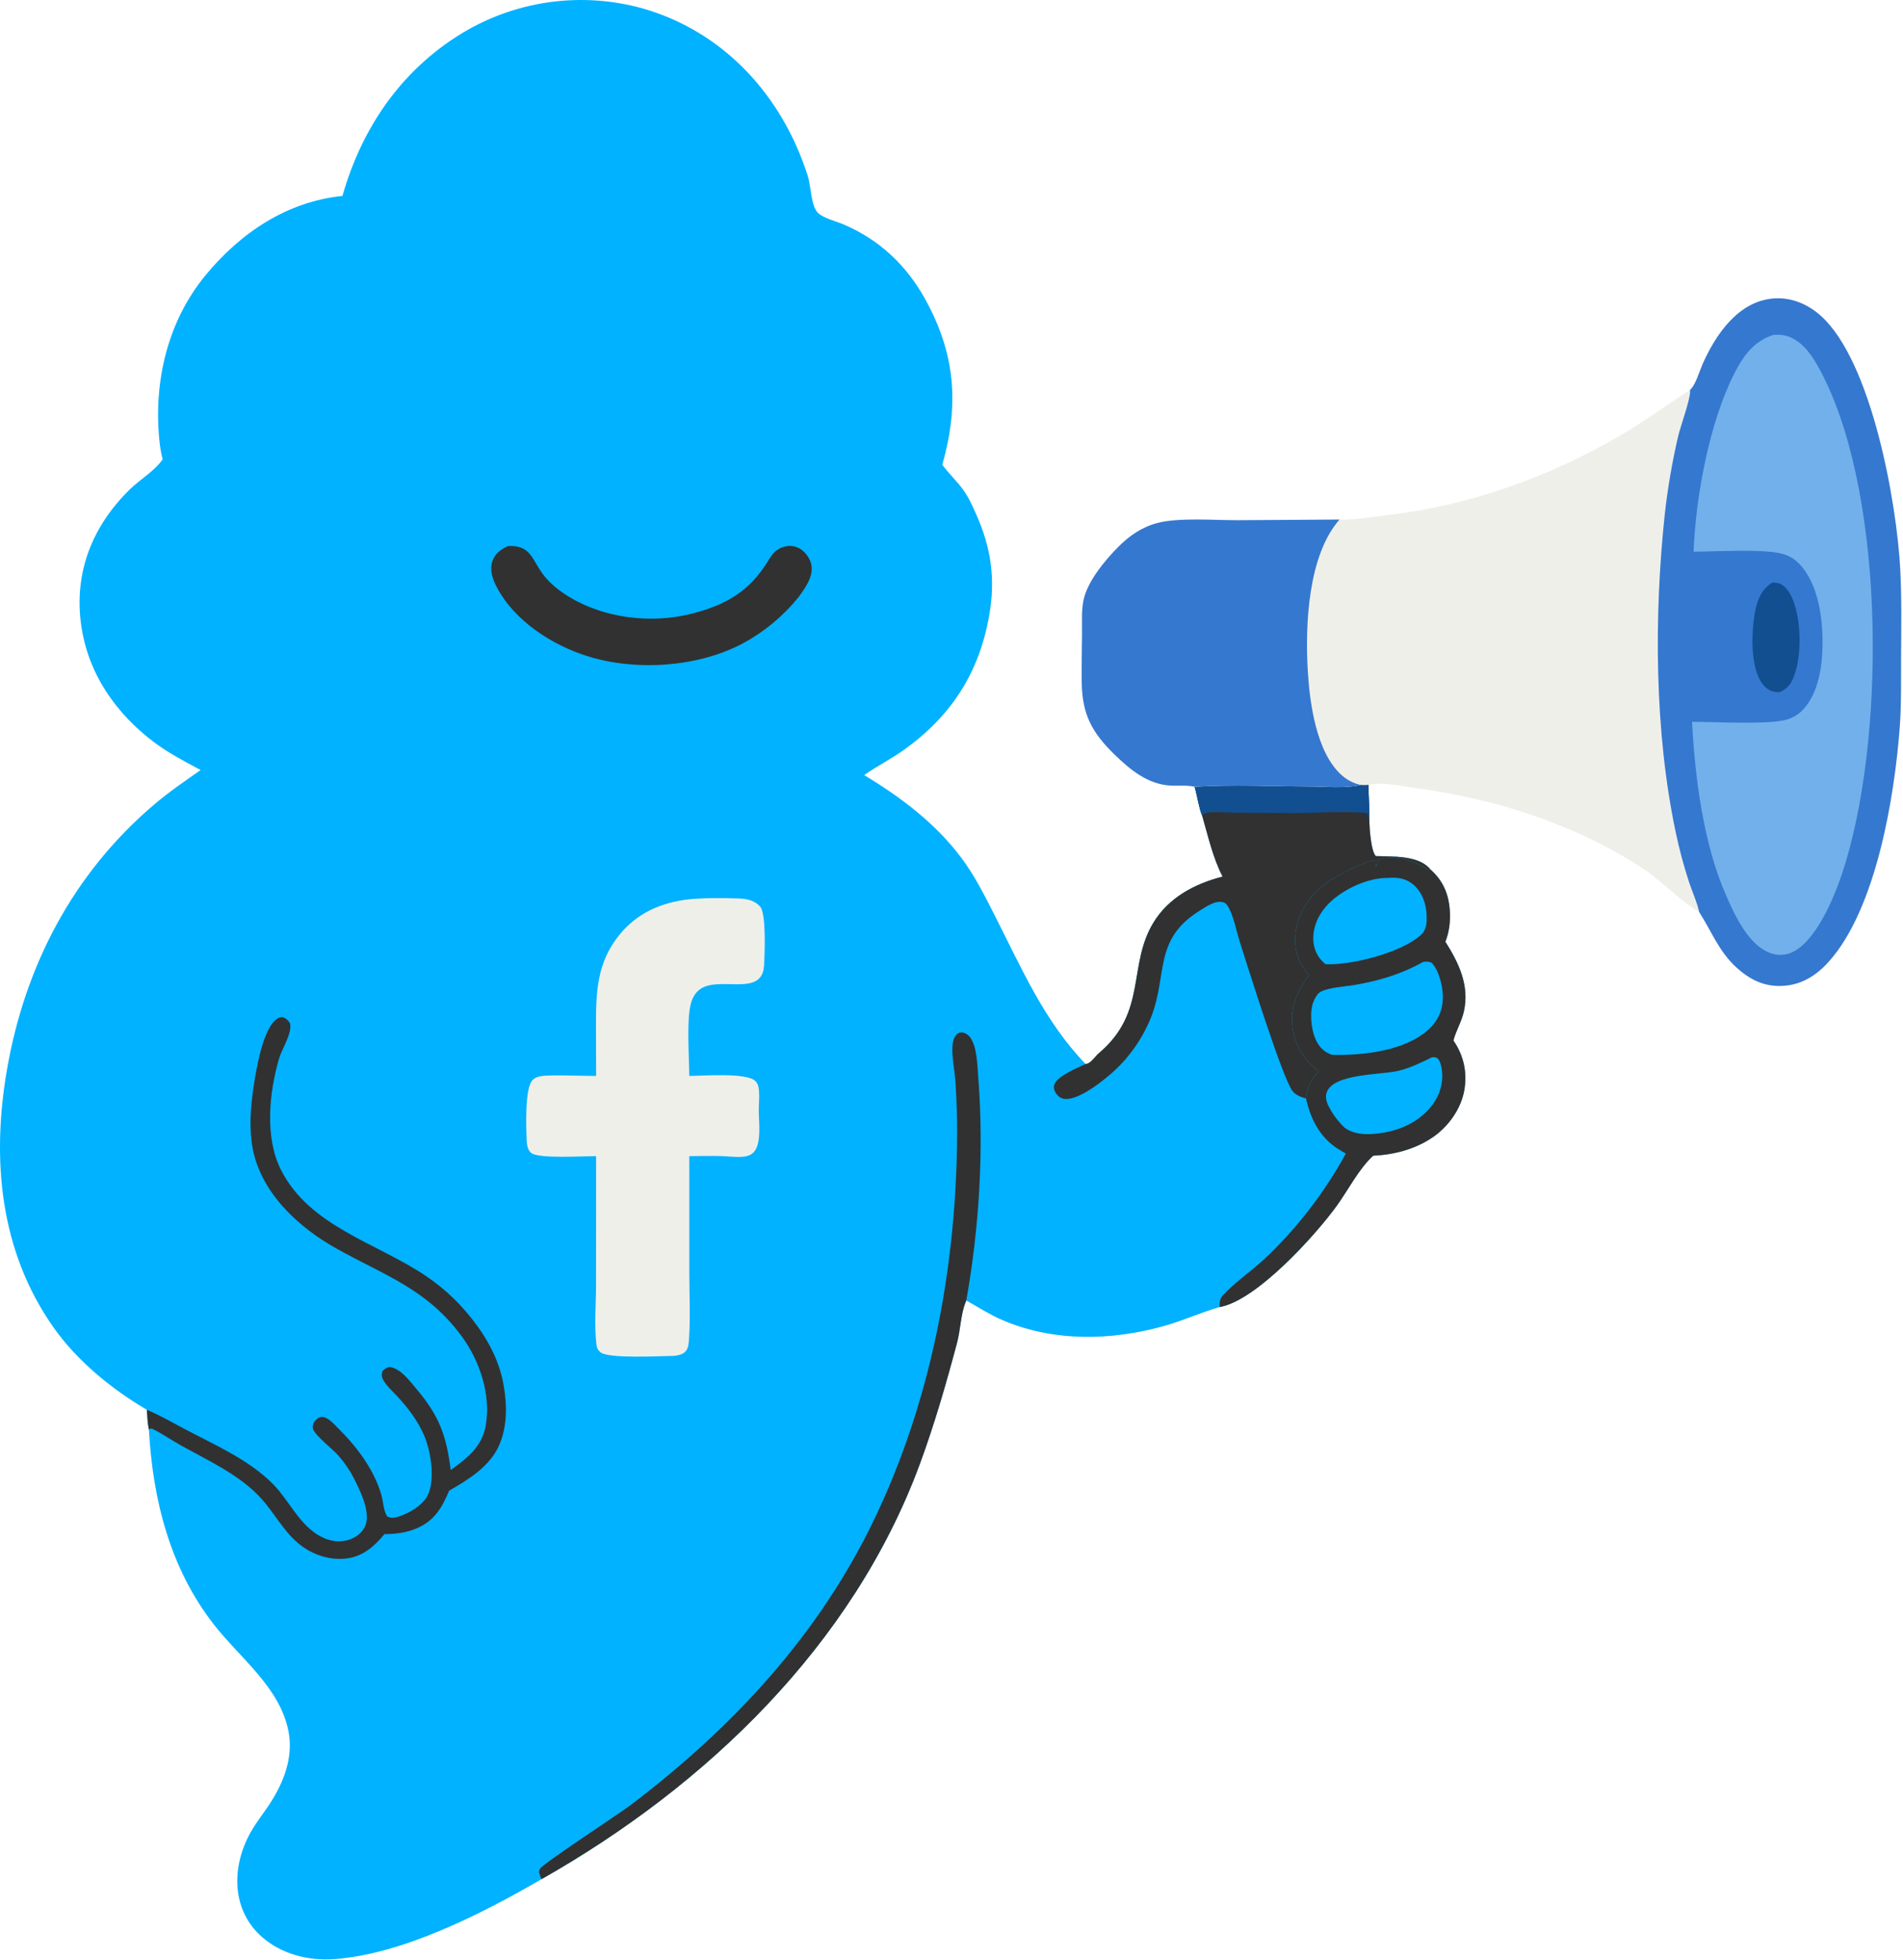
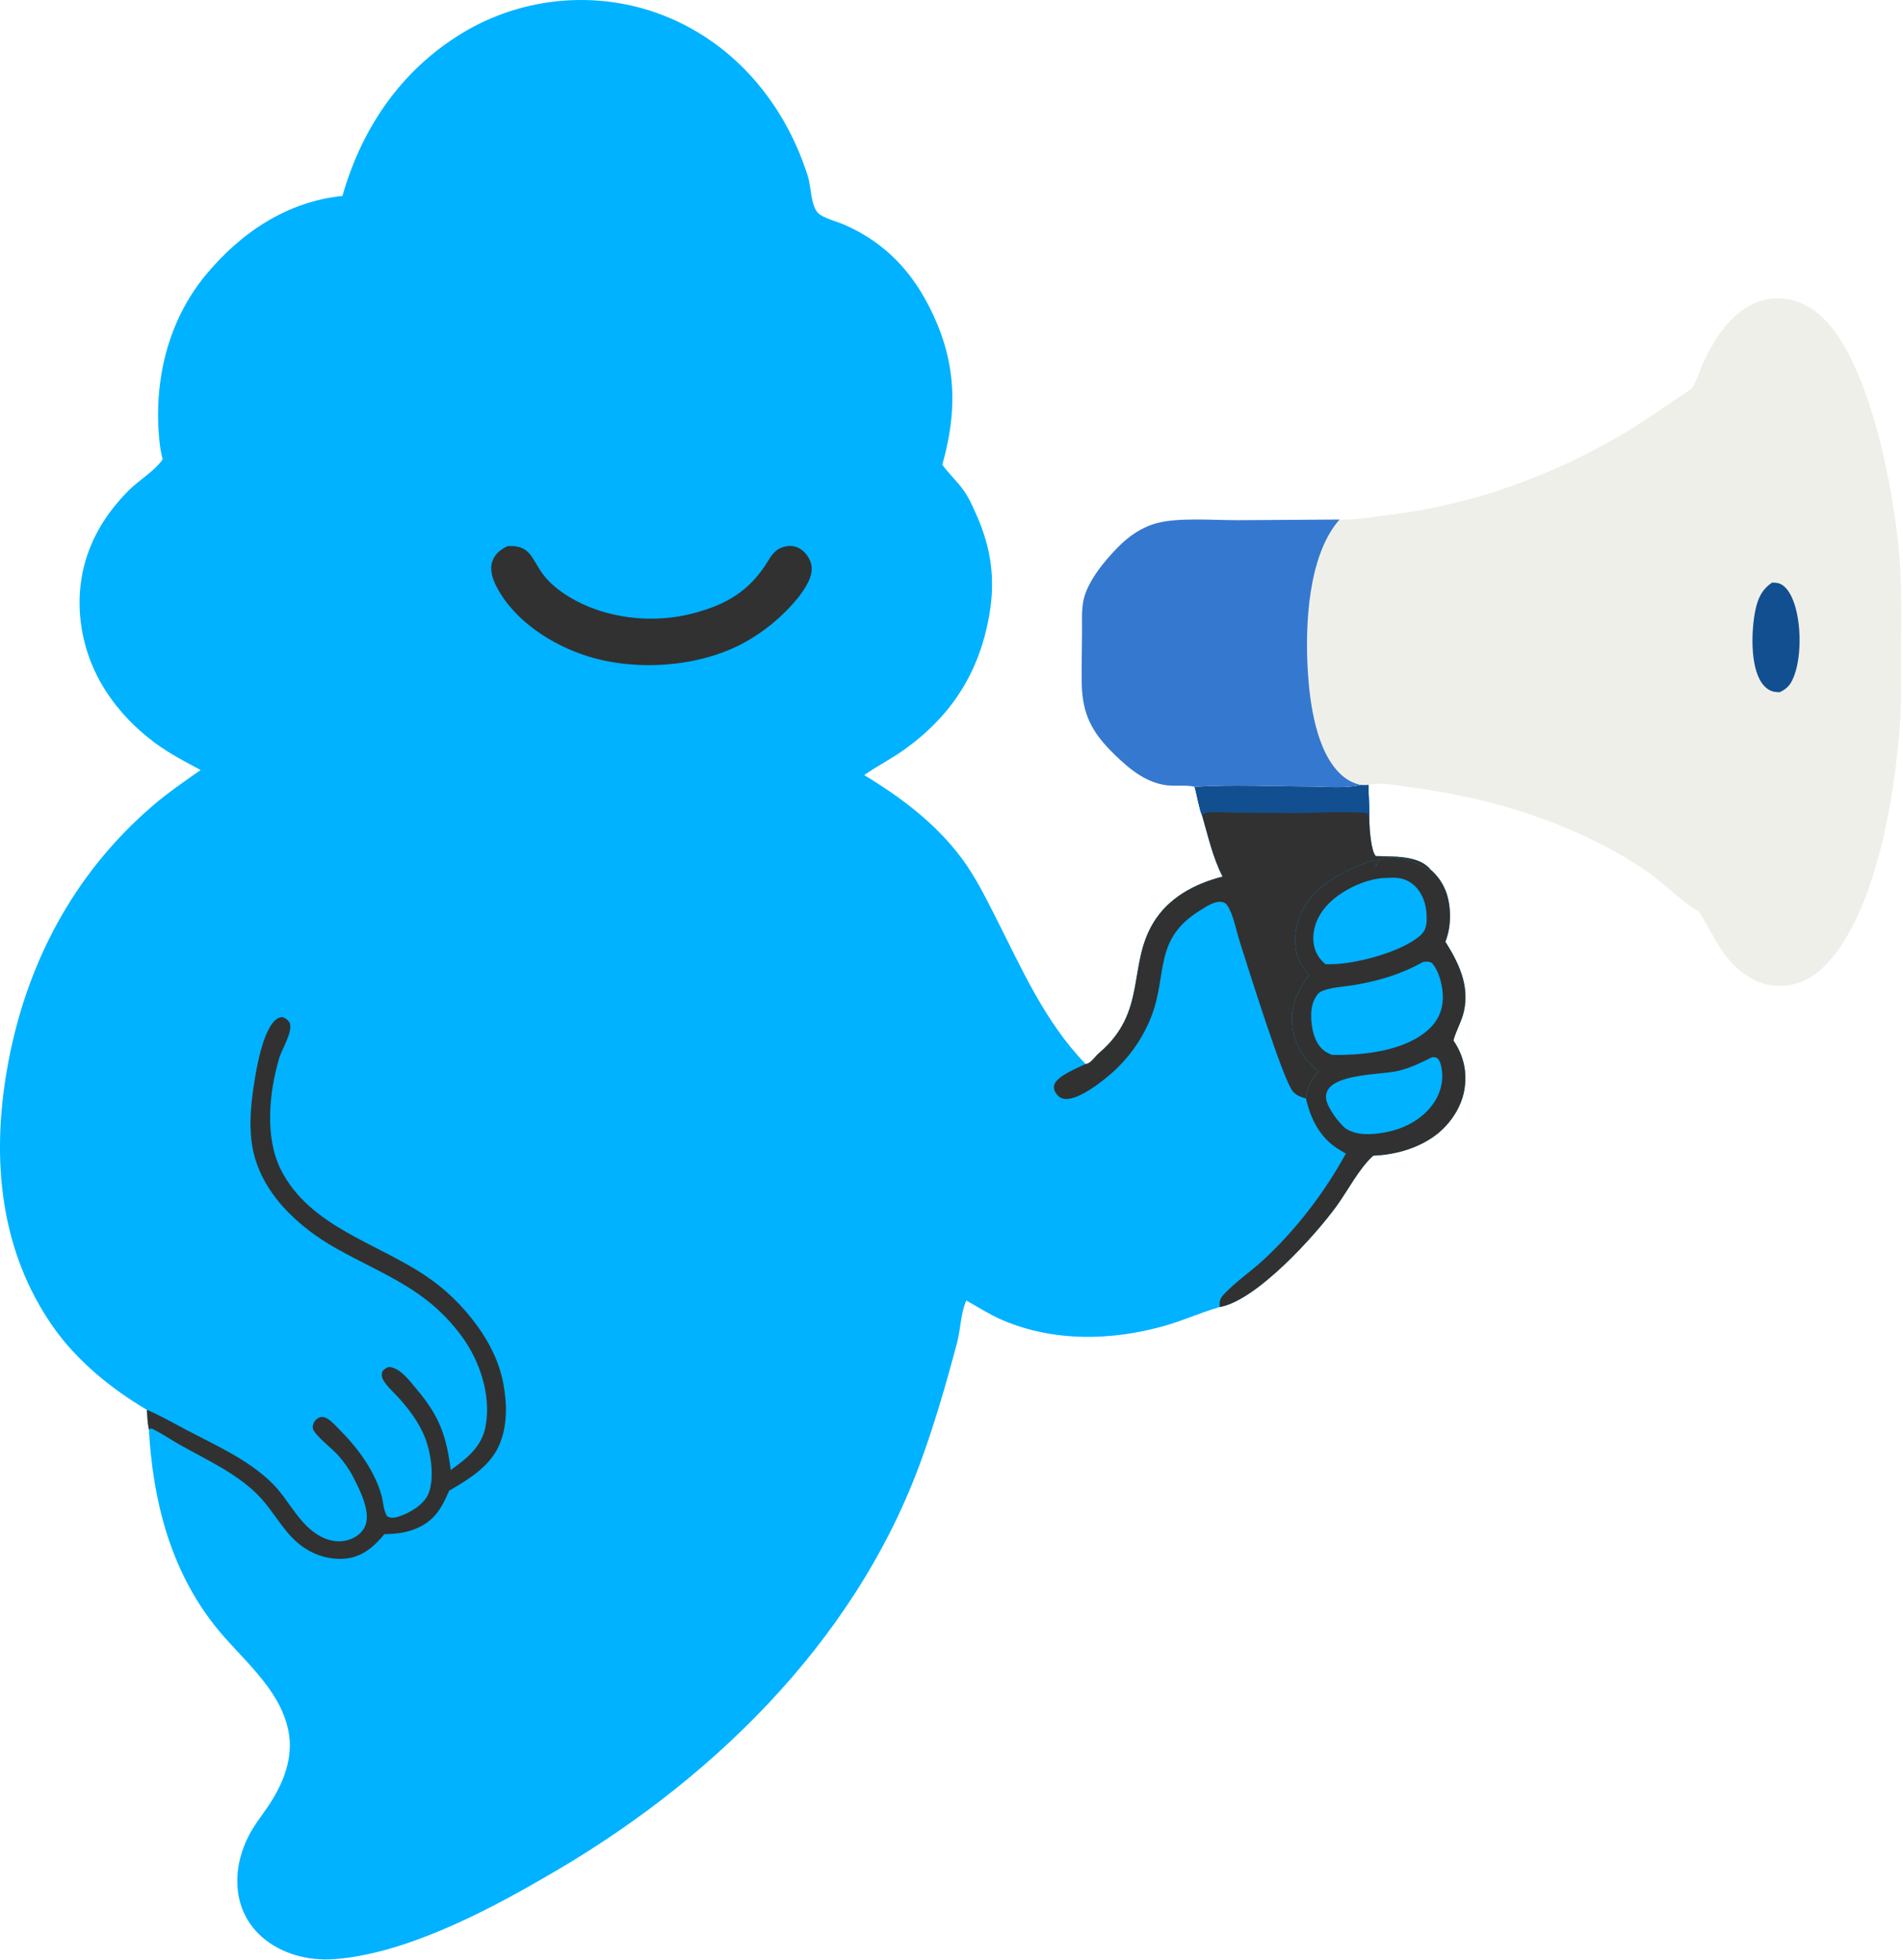
<svg xmlns="http://www.w3.org/2000/svg" width="828" height="853" viewBox="0 0 828 853" fill="none">
  <path d="M148.997 85.266C157.663 54.761 175.648 28.994 203.468 13.017C204.175 12.616 204.887 12.224 205.603 11.84C206.32 11.457 207.041 11.082 207.767 10.716C208.493 10.35 209.223 9.993 209.957 9.644C210.692 9.296 211.43 8.957 212.173 8.627C212.916 8.297 213.662 7.975 214.413 7.663C215.164 7.351 215.918 7.048 216.676 6.755C217.434 6.461 218.195 6.177 218.96 5.902C219.725 5.627 220.494 5.361 221.265 5.105C222.036 4.848 222.811 4.601 223.588 4.364C224.365 4.126 225.145 3.898 225.928 3.68C226.711 3.462 227.497 3.253 228.285 3.053C229.073 2.854 229.863 2.664 230.656 2.484C231.449 2.304 232.243 2.134 233.04 1.973C233.837 1.813 234.635 1.662 235.436 1.521C236.236 1.379 237.038 1.248 237.842 1.126C238.646 1.005 239.451 0.893 240.257 0.791C241.064 0.689 241.871 0.597 242.68 0.514C243.489 0.432 244.298 0.36 245.108 0.297C245.919 0.234 246.73 0.182 247.542 0.139C248.353 0.096 249.165 0.063 249.978 0.04C250.791 0.017 251.603 0.004 252.416 0.001C253.229 -0.002 254.041 0.004 254.854 0.021C255.667 0.038 256.479 0.064 257.291 0.1C258.103 0.137 258.915 0.183 259.726 0.239C260.537 0.296 261.347 0.362 262.156 0.438C262.965 0.514 263.774 0.599 264.581 0.695C265.388 0.791 266.193 0.896 266.998 1.011C267.803 1.127 268.606 1.252 269.408 1.387C270.209 1.522 271.009 1.666 271.807 1.821C272.605 1.975 273.401 2.139 274.195 2.313C274.989 2.487 275.781 2.67 276.571 2.863C277.36 3.056 278.147 3.259 278.932 3.471C314.844 13.467 340.458 41.701 351.526 76.762C352.914 81.156 352.792 89.563 355.94 92.678C358.181 94.894 364.044 96.376 367.064 97.666C382.6 104.303 394.3 115.322 402.471 130.036C415.801 154.041 417.36 176.215 409.994 202.224C412.804 206.098 416.424 209.375 419.215 213.299C421.615 216.672 423.282 220.488 424.95 224.257C431.279 238.56 433.133 252.076 430.457 267.521C426.127 292.515 414.085 311.389 393.428 326.202C387.829 330.217 381.634 333.296 376.003 337.268C391.98 346.879 407.098 358.285 418.368 373.371C424.044 380.967 428.346 389.552 432.637 397.976C444.234 420.743 454.279 444.296 472.341 462.955C472.547 462.932 472.761 462.949 472.959 462.887C474.915 462.274 476.52 459.613 478.112 458.27C499.262 440.426 490.527 420.291 501.766 401.603C508.413 390.553 519.816 384.533 531.947 381.425C527.656 373.084 525.69 363.95 523.077 354.991C521.552 351.165 520.976 346.393 519.799 342.35C536.421 341.299 553.512 342.155 570.174 342.229C576.971 342.259 585.438 343.167 592.017 341.53C593.181 341.59 594.205 341.654 595.367 341.488C595.556 346.779 595.807 352.075 595.793 357.37C595.877 360.507 596.544 370.466 598.62 372.506C605.66 372.762 616.681 372.117 621.891 377.757C622.066 377.946 622.231 378.145 622.401 378.339C628.022 383.311 630.425 389.246 630.837 396.618C631.092 401.188 630.552 405.495 628.897 409.778C634.751 419.05 639.438 428.801 636.957 440.047C635.969 444.526 633.51 448.414 632.39 452.763C636.87 459.238 638.492 466.679 637.107 474.451C635.664 482.55 630.203 490.181 623.462 494.807C615.836 500.041 606.609 502.448 597.476 502.87C591.189 508.649 586.635 517.752 581.618 524.687C572.168 537.752 546.52 566.017 530.665 568.737C522.585 571.064 514.825 574.606 506.67 576.914C483.662 583.425 458.318 583.961 436.05 574.357C430.675 572.038 425.547 568.732 420.433 565.88C420.308 566.184 420.179 566.486 420.059 566.792C417.979 572.103 417.913 578.654 416.423 584.256C411.681 602.083 406.539 619.961 400.135 637.275C371.081 715.838 307.36 777.012 235.642 817.661C209.937 832.579 175.254 850.322 145.41 852.472C134.249 853.277 122.424 850.29 113.918 842.761C100.995 831.322 100.709 813.42 108.219 798.806C110.603 794.167 113.925 790.025 116.826 785.704C123.228 776.167 127.799 764.905 125.509 753.256C121.755 734.154 104.42 721.463 93.075 706.896C73.941 682.33 66.48 652.602 64.778 621.968C64.182 619.171 64.094 616.306 63.907 613.459C48.543 604.374 33.605 592.259 23.261 577.554C-0.15 544.274 -3.735 504.372 3.067 465.232C10.913 420.091 31.846 380.095 66.931 350.187C73.375 344.694 80.383 339.915 87.301 335.048C80.41 331.347 73.646 327.883 67.349 323.188C50.527 310.648 38.316 293.189 35.329 272.082C32.081 249.132 40.16 228.908 56.522 212.911C60.803 208.726 67.032 205.061 70.5 200.261C70.595 200.13 70.682 199.994 70.774 199.861C70.037 197.115 69.624 194.416 69.343 191.591C66.797 166.011 72.874 139.844 89.467 119.72C104.613 101.351 124.85 87.689 148.997 85.266Z" fill="#00B2FF" />
  <path d="M569.603 424.319C568.123 422.495 566.623 420.688 565.615 418.548C562.607 412.163 563.053 405.12 565.592 398.682C570.613 385.951 583.065 379.715 595.113 375.075C596.304 374.616 597.208 374.229 598.43 374.709L598.602 376.92L599.019 376.69L599.214 374.861C599.987 373.957 600.673 373.653 601.823 373.413C607.354 372.261 616.074 374.734 620.563 378.027L621.348 378.613L622.4 378.339C628.021 383.311 630.424 389.246 630.836 396.618C631.091 401.188 630.551 405.495 628.896 409.778C634.75 419.05 639.437 428.801 636.956 440.047C635.968 444.526 633.509 448.414 632.389 452.763C636.869 459.238 638.492 466.679 637.107 474.451C635.664 482.55 630.202 490.181 623.461 494.807C615.835 500.041 606.608 502.448 597.475 502.87C591.188 508.649 586.635 517.752 581.618 524.687C572.168 537.752 546.519 566.017 530.665 568.737C530.605 566.481 530.666 565.189 532.282 563.437C537.442 557.843 544.208 553.306 549.819 548.112C563.94 535.039 576.331 518.853 585.569 501.961C584.423 501.304 583.29 500.625 582.17 499.924C574.274 494.934 570.208 486.792 568.237 477.946C568.975 472.668 570.057 470.085 573.756 466.286C567.743 461.107 563.881 456.1 562.563 448.06C560.97 438.338 564.021 432.075 569.603 424.319Z" fill="#313131" />
  <path d="M619.178 418.568C620.723 418.366 621.565 418.266 623.022 419.001C626.281 422.6 627.826 429.44 627.793 434.106C627.755 439.448 625.701 444.129 621.784 447.762C611.4 457.395 592.89 459.296 579.479 458.994C576.782 457.902 575.104 456.716 573.497 454.248C570.711 449.971 569.762 442.146 571.039 437.217C571.491 435.473 572.903 432.415 574.594 431.549C578.494 429.551 585.275 429.314 589.609 428.548C600.278 426.663 609.709 423.88 619.178 418.568Z" fill="#00B2FF" />
  <path d="M603.747 382.02C608.128 381.644 611.763 382.161 615.196 385.124C615.656 385.52 616.033 385.957 616.428 386.416C616.448 386.436 616.47 386.454 616.489 386.475C619.904 390.428 620.939 395.574 620.729 400.695C620.627 403.185 619.975 405.261 618.091 406.951C609.689 414.489 587.884 420.172 576.699 419.529C576.252 419.159 575.825 418.767 575.418 418.353C572.704 415.645 571.35 411.923 571.408 408.099C571.498 402.196 574.299 396.881 578.462 392.822C584.545 386.888 595.241 381.882 603.747 382.02Z" fill="#00B2FF" />
  <path d="M623.039 460.049C624.215 459.922 624.431 460.021 625.524 460.503C626.479 461.698 626.827 462.734 627.13 464.237C628.287 469.976 626.89 475.623 623.515 480.361C618.481 487.427 610.34 491.445 601.944 492.856C596.389 493.789 589.955 494.175 585.163 490.784C583.855 489.55 582.65 488.223 581.549 486.802C580.447 485.381 579.462 483.883 578.594 482.308C577.438 480.248 576.451 477.841 577.206 475.47C579.872 467.104 600.887 467.704 608.252 465.983C613.471 464.764 618.263 462.412 623.039 460.049Z" fill="#00B2FF" />
  <path d="M592.016 341.53C593.18 341.59 594.204 341.654 595.366 341.488C595.555 346.779 595.806 352.075 595.792 357.37C595.876 360.507 596.543 370.466 598.619 372.506C605.659 372.762 616.68 372.117 621.89 377.757C622.065 377.946 622.23 378.145 622.4 378.339L621.348 378.613L620.563 378.027C616.074 374.734 607.354 372.261 601.823 373.413C600.673 373.653 599.986 373.957 599.213 374.861L599.019 376.69L598.601 376.92L598.429 374.709C597.207 374.229 596.304 374.616 595.113 375.075C583.065 379.715 570.613 385.951 565.592 398.682C563.053 405.12 562.606 412.163 565.614 418.548C566.622 420.688 568.123 422.495 569.603 424.319C564.021 432.075 560.969 438.338 562.562 448.06C563.88 456.1 567.743 461.107 573.756 466.286C570.057 470.085 568.975 472.668 568.237 477.946C568.077 477.905 567.916 477.866 567.757 477.822C565.824 477.297 563.87 476.494 562.536 474.925C558.181 469.805 542.845 420.433 539.41 409.711C537.967 405.207 536.584 397.667 533.936 393.861C533.243 392.865 532.263 392.462 531.057 392.399C528.006 392.241 524.496 394.701 522.004 396.247C501.908 408.713 508.025 423.754 501.03 442.096C500.585 443.241 500.108 444.372 499.6 445.488C499.09 446.606 498.549 447.707 497.977 448.793C497.404 449.879 496.801 450.948 496.167 451.999C495.533 453.051 494.87 454.083 494.177 455.096C493.483 456.11 492.762 457.102 492.012 458.073C491.262 459.045 490.484 459.995 489.68 460.922C488.875 461.85 488.045 462.753 487.189 463.632C486.332 464.512 485.451 465.366 484.546 466.195C480.153 470.156 469.508 478.77 463.306 478.169C461.898 478.033 460.699 477.332 459.838 476.232C458.945 475.09 458.283 473.681 458.662 472.203C459.7 468.163 468.83 464.727 472.34 462.955C472.546 462.932 472.76 462.949 472.958 462.887C474.914 462.274 476.519 459.613 478.111 458.27C499.261 440.426 490.526 420.291 501.765 401.603C508.412 390.553 519.815 384.533 531.946 381.425C527.655 373.084 525.689 363.95 523.076 354.991C521.551 351.165 520.975 346.393 519.798 342.35C536.42 341.299 553.511 342.155 570.173 342.229C576.97 342.259 585.437 343.167 592.016 341.53Z" fill="#313131" />
  <path d="M592.017 341.53C593.181 341.59 594.205 341.654 595.367 341.488C595.556 346.779 595.807 352.075 595.793 357.37C595.522 356.188 595.258 355.005 595.002 353.819C586.238 352.814 572.179 353.819 562.741 353.777L536.672 353.606C533.003 353.58 528.65 353.098 525.046 353.638C523.815 353.822 523.78 354.039 523.077 354.991C521.552 351.165 520.976 346.393 519.799 342.35C536.421 341.299 553.512 342.155 570.174 342.229C576.971 342.259 585.438 343.167 592.017 341.53Z" fill="#124F91" />
  <path d="M196.117 639.645C203.265 634.52 209.805 629.415 211.373 620.147C213.635 606.77 208.75 592.123 200.86 581.402C185.695 560.798 167.5 555.089 146.393 543.269C129.758 533.955 113.522 519.028 109.897 499.463C108.322 490.965 109.032 481.756 110.285 473.265C111.319 466.252 114.325 447.073 120.734 443.185C121.559 442.684 122.058 442.599 122.995 442.569C124.543 443.144 125.113 443.785 126.086 445.033C127.468 449.164 122.704 456.27 121.486 460.398C117.112 475.226 115.051 494.902 122.289 509.127C134.809 533.732 163.971 540.814 185.275 555.177C193.987 561.05 201.224 568.136 207.425 576.605C213.148 584.421 217.328 592.866 219.078 602.444C220.712 611.393 220.784 621.569 216.696 629.894C212.462 638.517 203.458 644.004 195.427 648.62C192.161 656.405 188.753 662.134 180.45 665.36C176.223 667.001 171.779 667.517 167.27 667.538C162.663 673.061 157.605 677.534 150.085 678.204C142.537 678.876 135.057 676.108 129.377 671.19C123.063 665.724 119.18 658.105 113.607 651.968C104.184 641.591 90.202 635.391 78.163 628.604C74.092 626.309 70.156 623.532 65.931 621.556C65.562 621.673 65.103 621.762 64.777 621.968C64.181 619.171 64.093 616.306 63.906 613.459L64.439 613.679C70.072 616.071 75.478 619.235 80.901 622.087C93.739 628.837 108.317 635.233 118.642 645.615C125.582 652.594 129.577 662.316 138.077 667.716C142.509 670.532 147.848 671.656 152.831 669.611C155.581 668.482 158.004 666.442 159.05 663.6C161.264 657.583 156.511 648.196 153.804 642.92C152.014 639.429 149.67 636.11 147.072 633.175C144.692 630.488 137.317 624.777 136.258 621.943C135.972 621.178 136.014 620.497 136.262 619.747C136.731 618.333 137.637 617.375 138.995 616.773C139.972 616.34 140.975 616.541 141.922 617.01C144.015 618.047 145.786 620.121 147.424 621.76C155.375 629.714 162.642 639.321 165.883 650.271C166.719 653.097 166.845 657.41 168.446 659.793C170.327 660.748 171.698 660.464 173.619 659.846C178.219 658.368 184.23 654.814 186.264 650.284C189.366 643.372 187.439 631.305 184.532 624.574C181.848 618.362 177.736 612.875 173.183 607.918C171.063 605.611 168.27 603.183 166.74 600.44C165.948 599.021 165.99 598.158 166.41 596.632C167.399 595.636 167.907 595.216 169.292 594.784C174.168 595.182 178.278 600.922 181.224 604.403C191.172 616.156 194.204 624.649 196.117 639.645Z" fill="#313131" />
-   <path d="M235.642 817.661C235.121 816.633 234.822 815.708 234.545 814.591C234.591 814.372 234.615 814.147 234.681 813.933C234.773 813.638 234.862 813.336 235.017 813.069C236.31 810.832 269.303 789.288 274.475 785.363C319.13 751.468 356.851 710.837 381.011 659.803C404.698 609.77 415.322 554.747 416.38 499.637C416.603 489.853 416.366 480.081 415.669 470.319C415.344 465.479 414.118 460.006 414.419 455.208C414.525 453.519 414.975 451.351 416.231 450.114C417.008 449.349 418.013 449.09 419.069 449.32C420.257 449.579 421.337 450.367 422.06 451.323C425.213 455.489 425.234 463.812 425.64 468.906C428.158 500.494 426.008 534.699 420.433 565.88C420.308 566.184 420.179 566.486 420.059 566.792C417.979 572.103 417.913 578.654 416.423 584.256C411.681 602.083 406.539 619.961 400.135 637.275C371.081 715.838 307.36 777.012 235.642 817.661Z" fill="#313131" />
-   <path d="M300.084 391.278C306.76 390.641 314.562 390.716 321.308 390.94C324.85 391.058 328.223 391.691 330.7 394.431C333.487 397.515 332.717 415.461 332.444 420.154C331.599 434.658 311.492 423.622 303.649 431.214C302.129 432.685 301.117 434.646 300.587 436.677C298.653 444.095 299.86 459.902 299.914 468.155C305.89 468.11 324.592 466.664 328.501 470.254C329.908 471.546 330.102 473.008 330.248 474.818C330.464 477.48 330.158 480.244 330.131 482.916C330.08 487.884 331.558 497.486 327.932 501.367C326.9 502.471 325.401 503.053 323.927 503.252C320.809 503.674 317.142 503.129 313.978 503.035C309.301 502.897 304.601 503.008 299.922 503.062L299.931 554.733C299.94 563.849 300.421 573.286 299.803 582.368C299.685 584.103 299.621 586.2 298.566 587.668C297.321 589.397 295.32 589.659 293.381 589.97C287.828 590.013 264.492 591.37 261.154 588.329C260.163 587.426 259.719 586.621 259.546 585.271C258.478 576.944 259.341 567.478 259.346 559.042L259.368 503.067C254.253 502.996 233.954 504.354 230.998 501.587C229.501 500.186 229.179 497.786 229.12 495.85C228.966 490.766 228.214 473.305 231.79 469.883C232.72 468.993 233.962 468.486 235.219 468.271C239.584 467.526 253.83 468.207 259.377 468.156L259.315 446.402C259.291 431.635 259.711 418.867 269.441 406.835C277.27 397.153 287.932 392.574 300.084 391.278Z" fill="#EFEFEA" />
  <path d="M220.924 237.604C230.96 237.056 231.271 243.23 236.296 249.95C239.177 253.802 243.38 257.121 247.459 259.616C262.852 269.029 283.269 271.477 300.648 267.106C315.936 263.262 326.327 257.202 334.452 243.651C336.314 240.545 338.157 238.538 341.848 237.747C344.162 237.252 346.487 237.687 348.456 239C350.742 240.524 352.707 243.454 353.097 246.195C353.802 251.144 350.233 256.001 347.48 259.78C346.649 260.81 345.792 261.819 344.911 262.807C344.03 263.795 343.124 264.76 342.195 265.703C341.266 266.646 340.315 267.565 339.34 268.461C338.365 269.356 337.368 270.227 336.35 271.074C335.333 271.92 334.295 272.74 333.236 273.535C332.177 274.33 331.1 275.098 330.003 275.839C328.906 276.58 327.791 277.294 326.659 277.98C325.527 278.666 324.379 279.324 323.214 279.953C303.697 290.321 277 292.114 255.976 285.63C240.349 280.811 223.765 270.199 216.053 255.295C214.329 251.963 212.937 247.908 214.243 244.191C215.398 240.902 217.882 239.025 220.924 237.604Z" fill="#313131" />
  <path d="M735.366 169.568C735.486 169.467 735.617 169.378 735.725 169.264C737.92 166.978 739.475 161.416 740.829 158.368C746.517 145.569 756.329 131.033 771.746 129.864C779.451 129.28 786.599 132.35 792.248 137.423C814.489 157.397 825.352 219.318 826.81 247.837C827.458 260.515 827.225 273.445 827.156 286.154C827.101 296.137 827.328 306.343 826.59 316.299C824.34 346.65 816.351 395.54 795.593 418.57C790.276 424.469 783.884 428.515 775.749 428.97C767.514 429.432 761.183 426.193 755.272 420.73C747.882 413.902 744.612 405.109 739.314 396.833C730.432 391.58 723.245 383.434 714.505 377.731C684.84 358.372 650.339 347.508 615.362 342.831C609.105 341.995 601.562 340.196 595.366 341.488C594.204 341.654 593.18 341.59 592.016 341.53C585.437 343.167 576.97 342.259 570.173 342.229C553.511 342.155 536.42 341.299 519.798 342.35C516.652 341.524 512.468 342.035 509.172 341.825C499.421 341.204 491.906 335.059 485.171 328.539C475.1 318.791 470.804 310.829 470.657 296.686C470.584 289.675 470.723 282.646 470.798 275.635C470.848 270.953 470.481 265.666 471.454 261.085C473.183 252.95 480.687 243.926 486.364 238.171C491.336 233.132 496.806 229.337 503.724 227.533C512.885 225.144 528.582 226.38 538.546 226.362L582.835 226.069C590.175 226.26 598.032 224.802 605.343 223.915C640.03 219.709 674.613 207.252 704.727 189.628C715.289 183.447 725.162 176.301 735.366 169.568Z" fill="#EFEFEA" />
-   <path d="M735.365 169.568C735.485 169.467 735.616 169.378 735.724 169.264C737.919 166.978 739.474 161.416 740.828 158.368C746.516 145.569 756.328 131.033 771.745 129.864C779.45 129.28 786.598 132.35 792.247 137.423C814.488 157.397 825.351 219.318 826.809 247.837C827.457 260.515 827.224 273.445 827.155 286.154C827.1 296.137 827.327 306.343 826.589 316.299C824.339 346.65 816.35 395.54 795.592 418.57C790.275 424.469 783.883 428.515 775.748 428.97C767.513 429.432 761.182 426.193 755.271 420.73C747.881 413.902 744.611 405.109 739.313 396.833C738.391 392.543 736.319 388.106 734.934 383.902C732.598 376.773 730.659 369.538 729.117 362.197C719.857 318.358 719.624 268.125 724.35 223.683C725.622 212.379 727.539 201.186 730.101 190.103C731.286 185.04 735.293 174.442 735.367 170.318C735.371 170.068 735.365 169.818 735.365 169.568Z" fill="#3578CF" />
-   <path d="M771.716 145.673C773.759 145.559 775.74 145.644 777.708 146.275C785.437 148.752 790.146 157.377 793.539 164.198C820.548 218.492 820.431 323.682 801.393 380.427C797.971 390.627 790.181 409.542 779.759 414.358C776.549 415.841 773.033 415.825 769.769 414.508C760.456 410.75 754.667 397.947 750.925 389.368C741.197 367.3 737.426 338.036 736.215 314.087C745.934 314.057 768.05 315.329 776.449 313.354C779.443 312.649 781.997 311.343 784.167 309.144C791.169 302.05 792.87 290.187 792.988 280.684C793.132 269.083 791.19 253.527 782.448 244.931C780.237 242.757 777.731 241.493 774.726 240.798C766.037 238.786 746.704 240.018 736.881 240.047C737.793 216.109 743.767 183.716 754.674 162.381C758.598 154.705 763.154 148.403 771.716 145.673Z" fill="#72B0EB" />
  <path d="M771.04 253.505C772.099 253.499 772.906 253.52 773.939 253.814C776.428 254.523 778.264 257.156 779.353 259.339C783.749 268.153 784.114 284.412 780.797 293.623C779.441 297.388 778.039 299.483 774.394 301.188C773.634 301.201 772.878 301.15 772.127 301.034C769.746 300.655 767.821 299.023 766.49 297.08C761.419 289.675 762.014 274.033 763.753 265.6C764.809 260.476 766.589 256.447 771.04 253.505Z" fill="#124F91" />
  <path d="M519.798 342.35C516.652 341.524 512.468 342.035 509.172 341.825C499.421 341.204 491.906 335.059 485.171 328.539C475.1 318.791 470.804 310.829 470.657 296.686C470.584 289.675 470.723 282.646 470.798 275.635C470.848 270.953 470.481 265.666 471.454 261.085C473.183 252.95 480.687 243.926 486.364 238.171C491.336 233.132 496.806 229.337 503.724 227.533C512.885 225.144 528.582 226.38 538.546 226.362L582.835 226.069C569.105 241.639 567.809 272.047 569.03 292.068C569.873 305.885 572.675 327.185 583.578 337.122C585.996 339.326 588.812 340.831 592.016 341.53C585.437 343.167 576.97 342.259 570.173 342.229C553.511 342.155 536.42 341.299 519.798 342.35Z" fill="#3578CF" />
</svg>